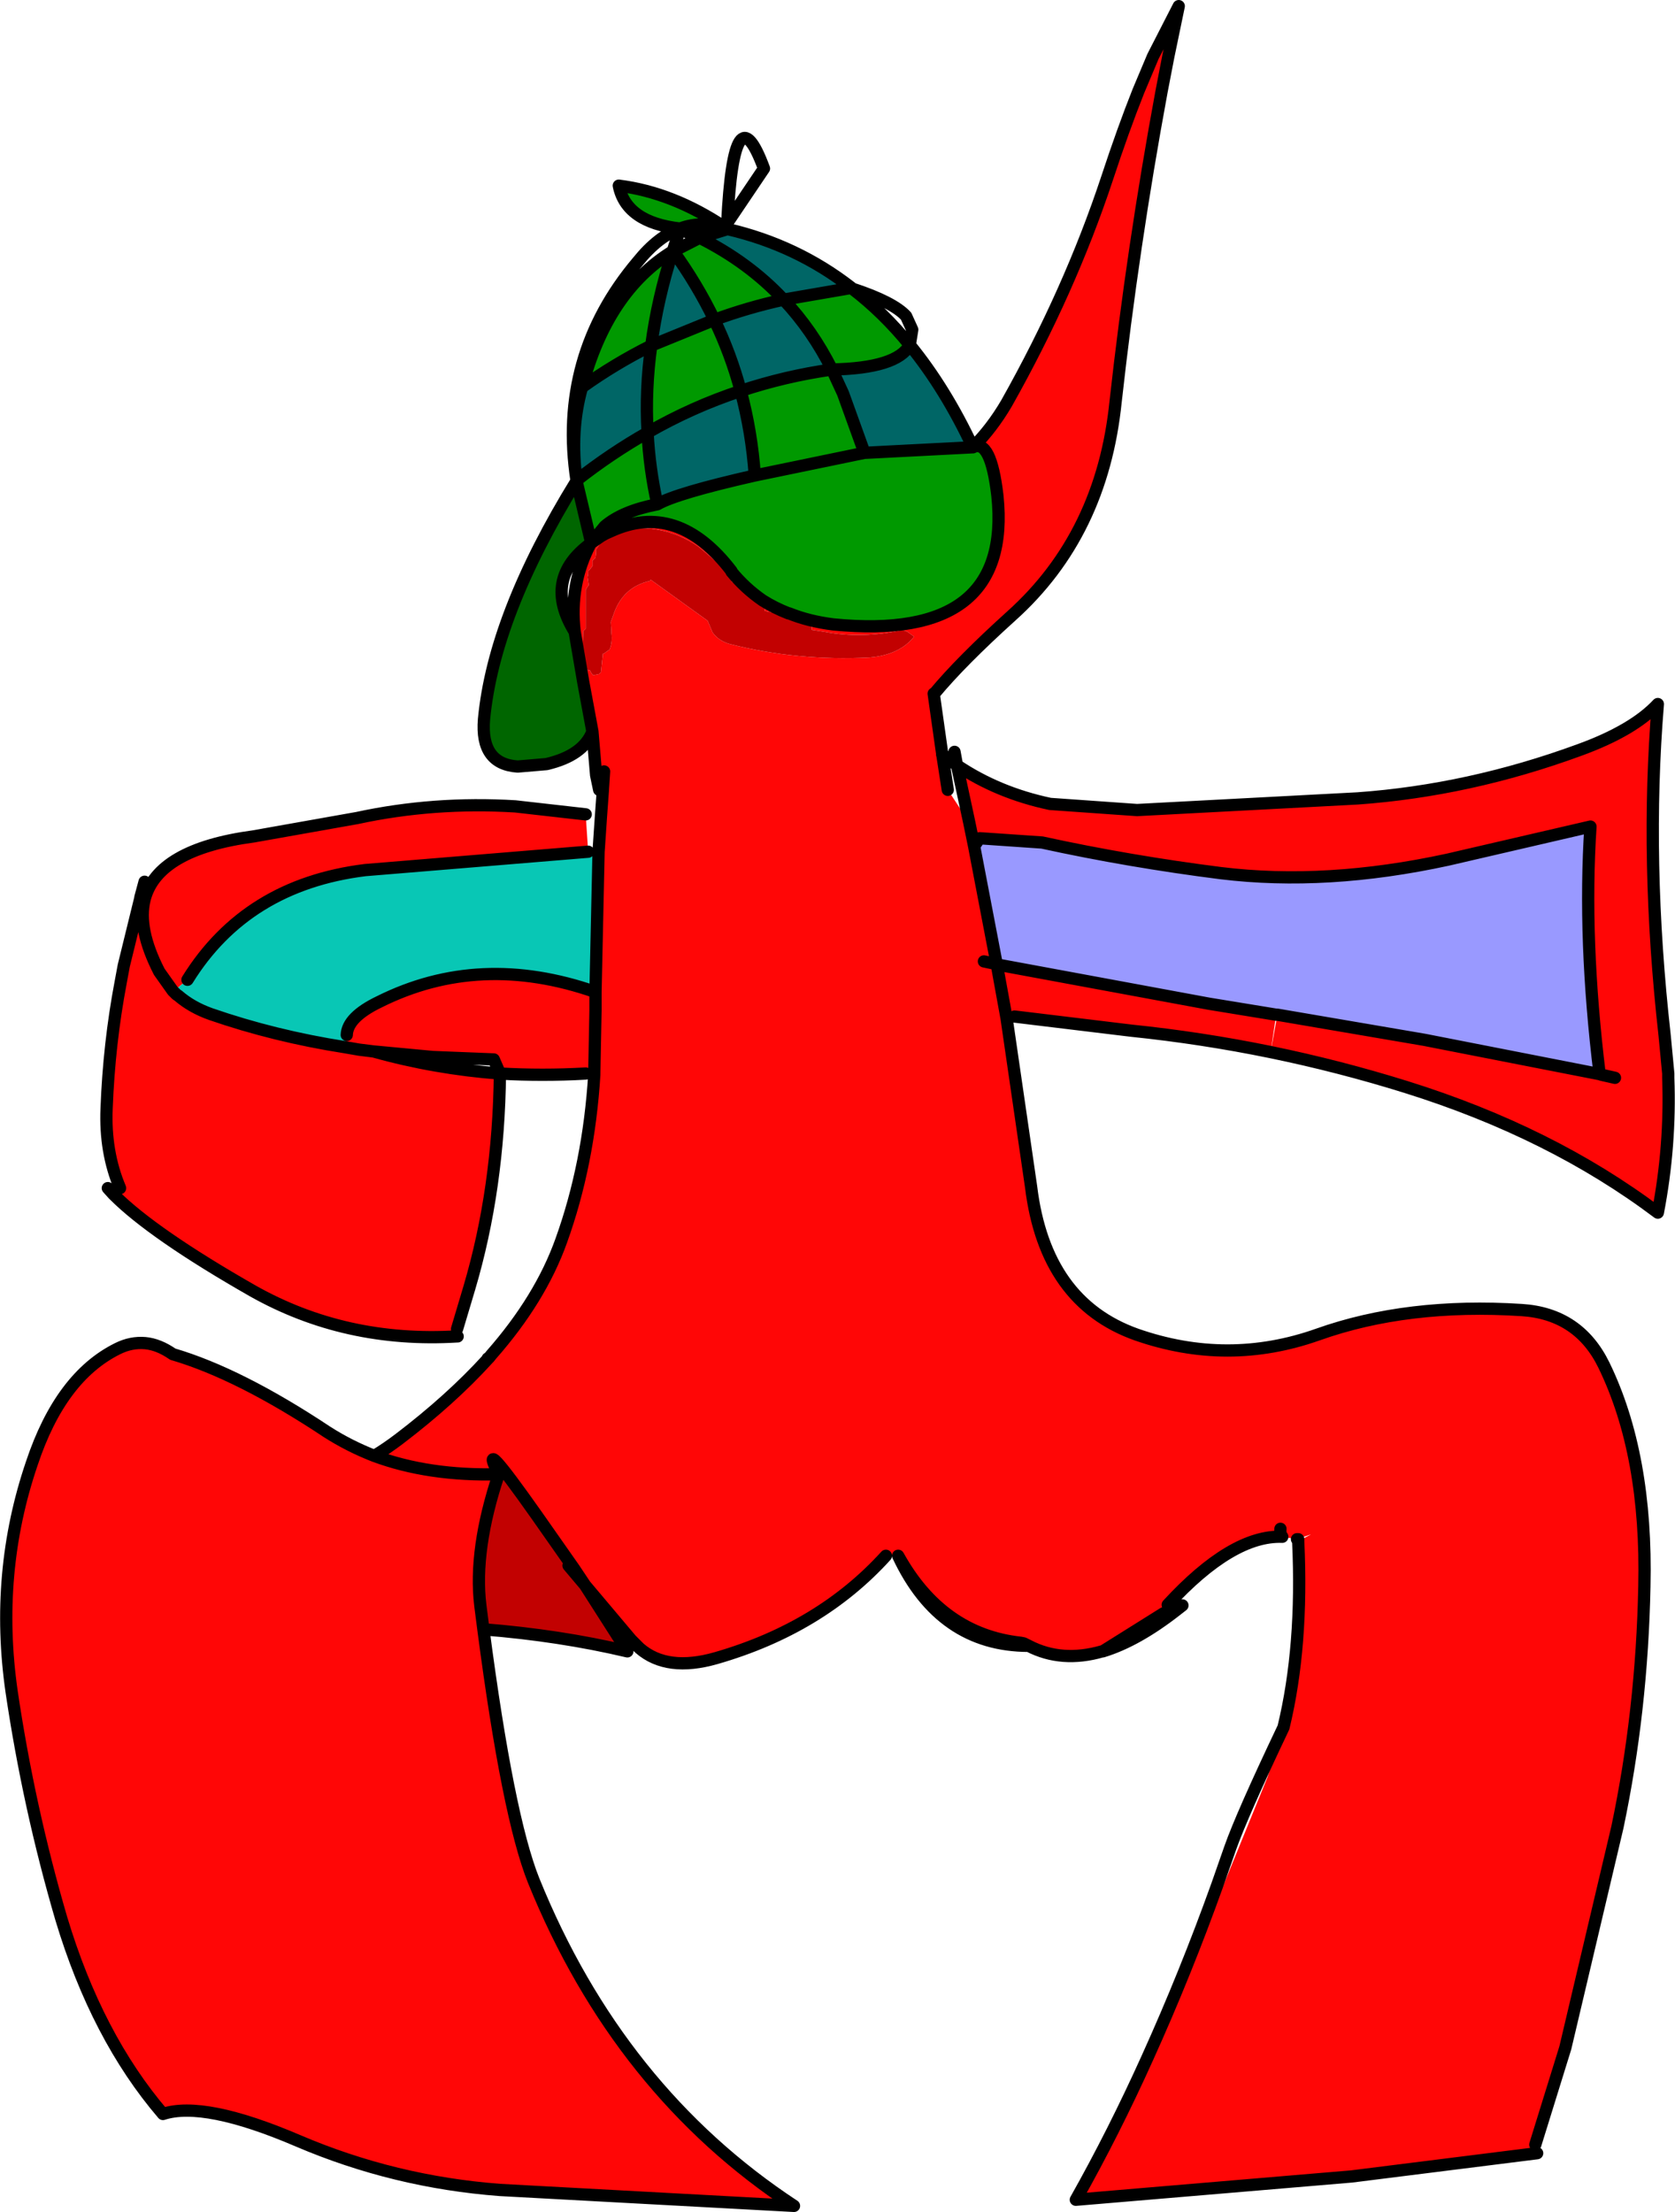
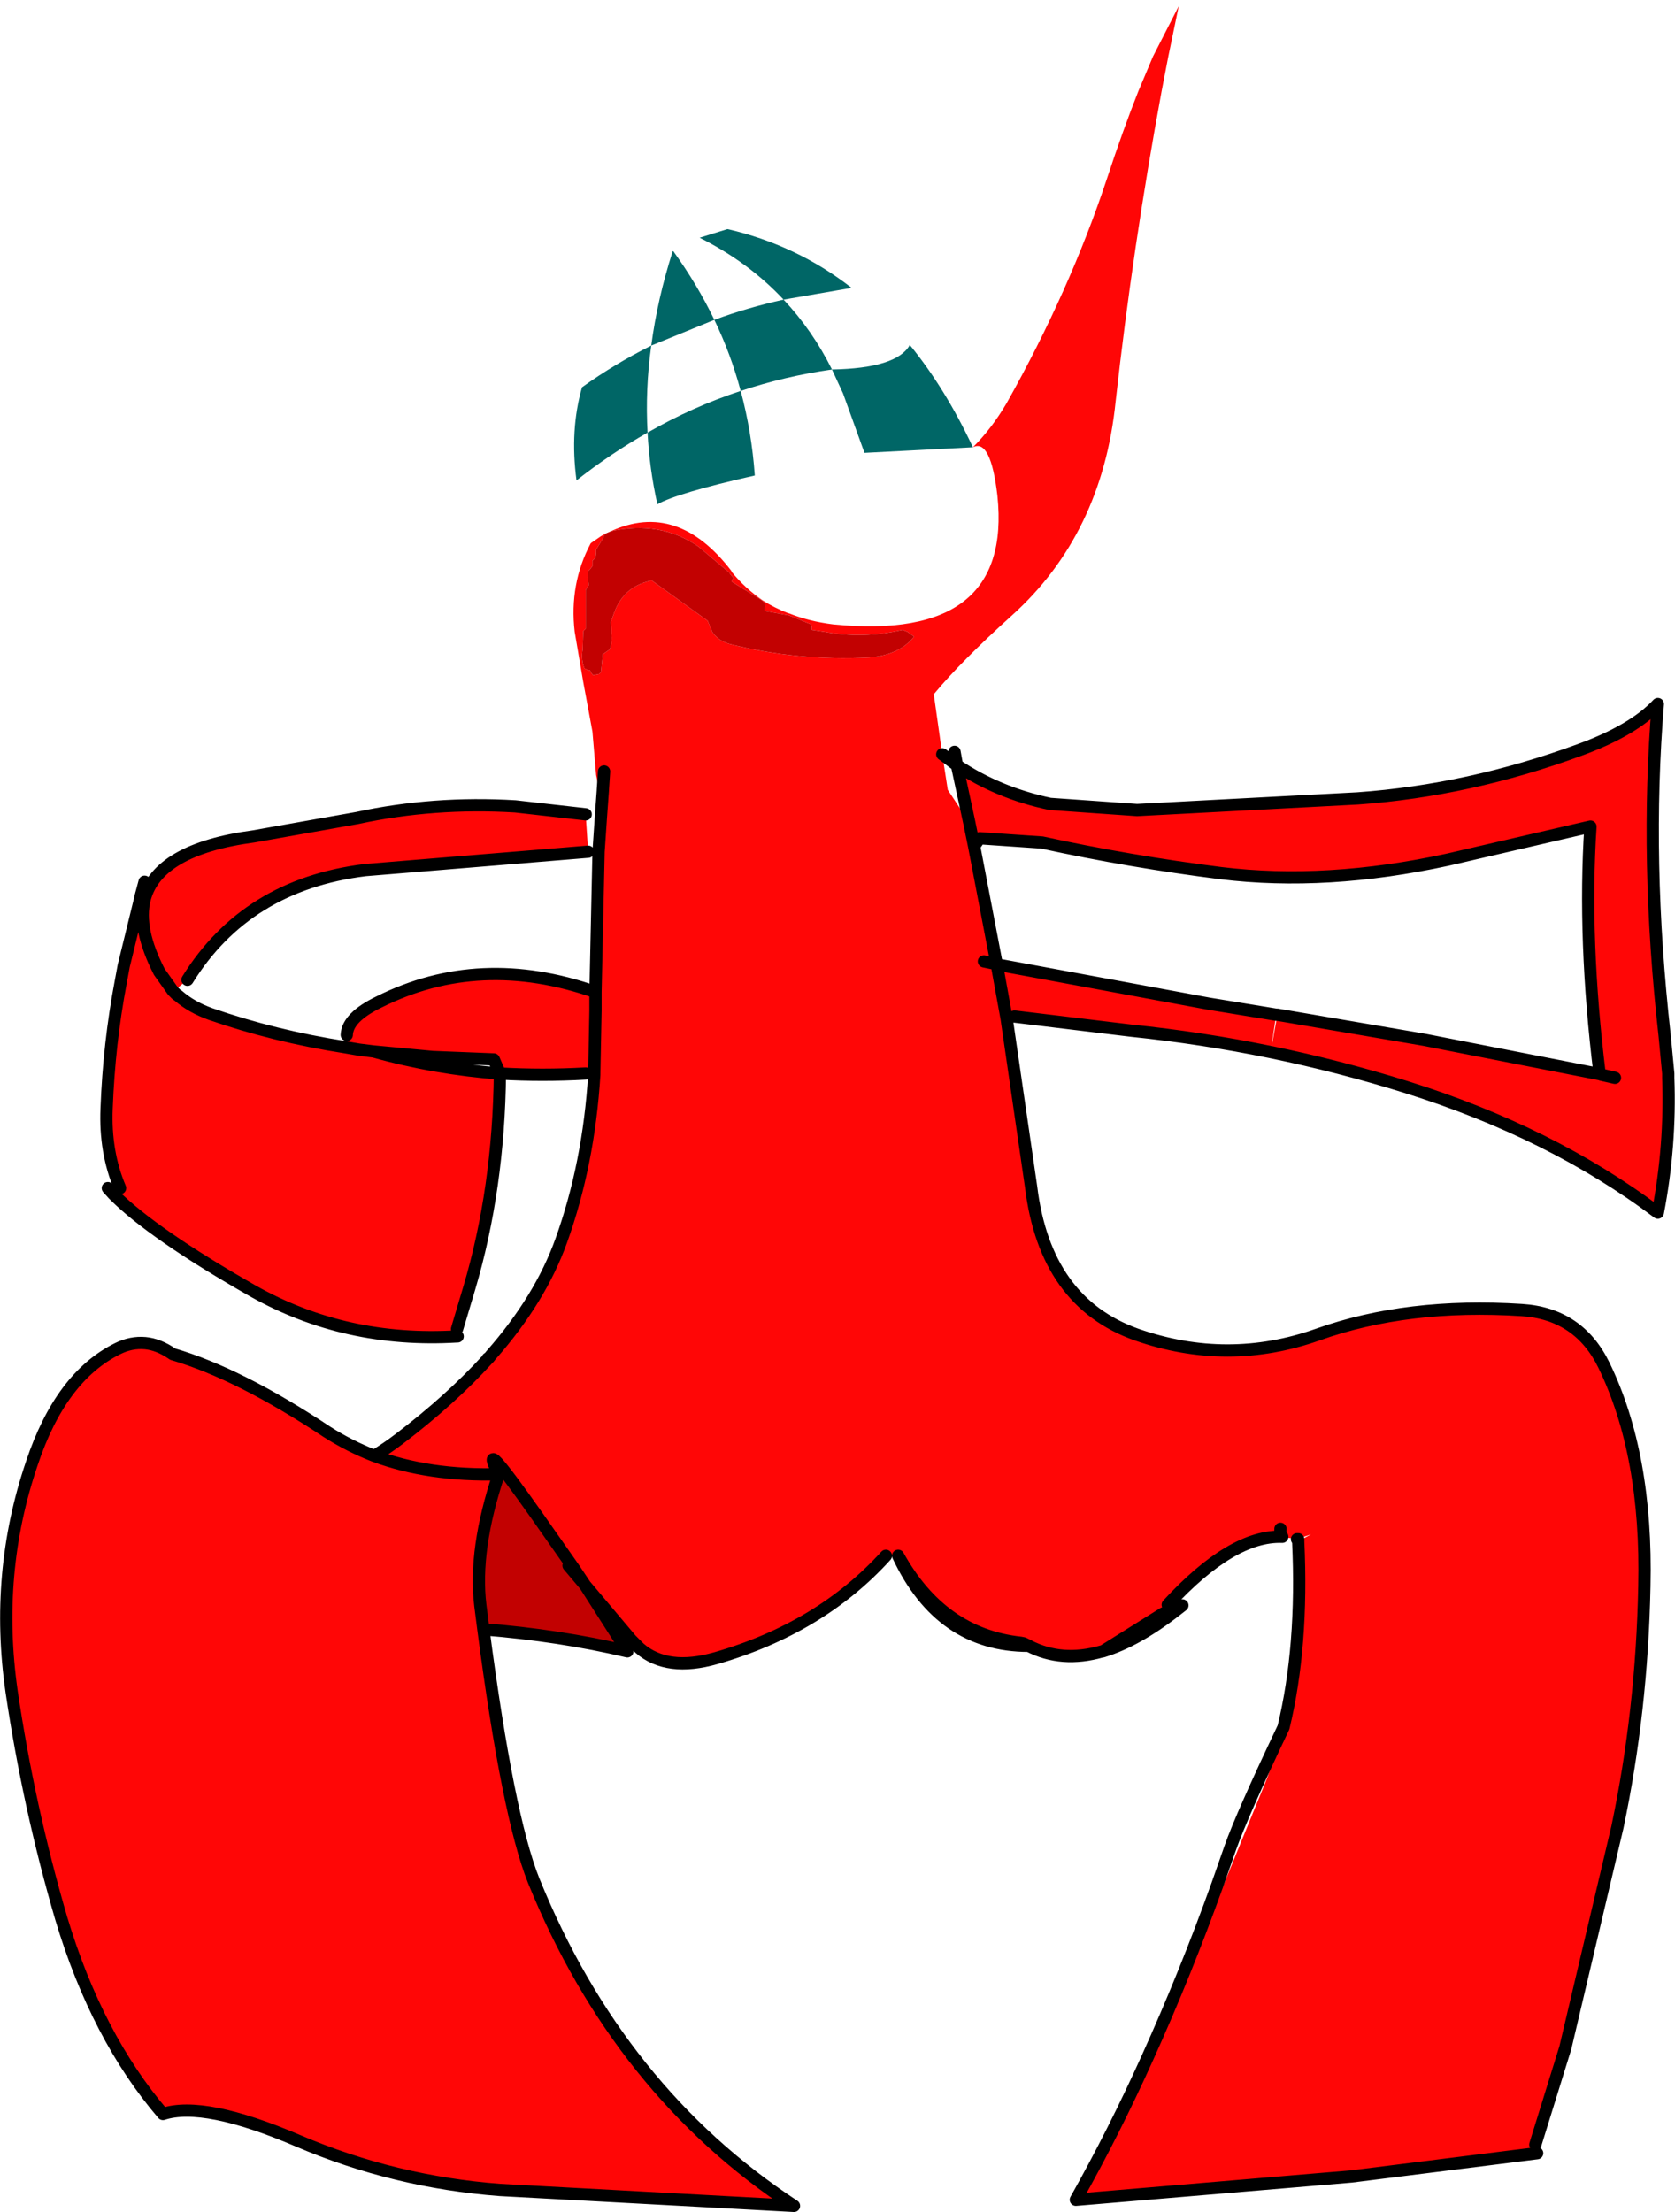
<svg xmlns="http://www.w3.org/2000/svg" height="180.5px" width="136.7px">
  <g transform="matrix(1.0, 0.0, 0.0, 1.0, 59.3, 82.95)">
    <path d="M20.1 -46.45 Q21.65 -48.0 22.85 -50.05 28.0 -59.2 31.05 -68.4 32.35 -72.35 33.6 -75.5 L34.8 -78.35 36.9 -82.45 36.05 -78.35 35.5 -75.5 Q33.15 -62.8 31.75 -50.2 30.65 -39.35 23.25 -32.7 19.15 -29.0 16.95 -26.35 L16.9 -26.35 17.6 -21.4 18.05 -18.5 19.8 -15.85 18.8 -20.5 Q22.15 -18.25 26.4 -17.35 L33.5 -16.85 51.5 -17.8 Q60.6 -18.45 69.6 -21.75 74.0 -23.35 76.0 -25.5 74.95 -12.75 76.55 1.5 L76.85 4.65 76.85 4.85 76.85 5.0 Q77.05 10.55 76.0 16.0 67.3 9.45 55.45 5.75 50.0 4.05 44.4 2.9 38.8 1.75 33.0 1.15 L23.5 0.0 22.85 0.15 24.85 13.9 Q26.0 23.3 33.45 25.95 40.9 28.55 48.25 25.95 55.55 23.35 64.9 23.95 69.55 24.25 71.6 28.45 75.15 35.75 74.9 46.5 74.7 56.65 72.7 66.15 L68.45 84.15 66.0 92.05 66.15 92.75 51.0 94.65 28.5 96.55 Q31.6 91.05 34.35 84.95 37.45 78.1 40.05 70.85 L40.5 71.0 44.15 62.05 45.45 58.0 Q47.05 51.4 46.65 42.85 47.4 42.4 47.7 42.25 L46.55 42.65 45.35 42.45 Q41.25 42.3 36.0 48.0 L35.65 48.7 30.7 51.8 30.65 51.8 Q27.35 52.75 24.65 51.35 L24.25 51.15 24.0 51.1 Q17.55 50.4 14.0 44.0 L13.0 44.0 Q7.65 49.9 -0.85 52.35 -4.85 53.5 -7.1 51.55 L-7.8 50.85 -11.55 46.4 -12.45 45.05 -15.5 40.7 Q-20.4 33.75 -18.6 37.35 -20.65 43.5 -20.1 48.05 L-19.85 50.0 Q-17.85 65.25 -15.75 70.5 -8.8 87.65 5.5 97.05 L-18.5 95.75 Q-27.1 95.1 -34.95 91.75 -42.65 88.45 -46.0 89.55 -51.4 83.25 -54.3 73.6 -56.95 64.55 -58.35 55.1 -59.75 45.4 -56.7 36.45 -54.35 29.4 -49.7 27.1 -48.6 26.55 -47.45 26.65 -46.35 26.75 -45.2 27.55 -39.75 29.15 -32.6 33.9 -30.8 35.05 -28.75 35.85 -27.75 35.25 -26.7 34.45 -22.5 31.25 -19.5 27.95 L-19.5 27.9 -19.4 27.85 -19.2 27.6 Q-15.2 23.05 -13.5 18.3 -11.25 12.05 -10.8 4.75 L-10.8 4.65 -11.5 4.65 Q-15.05 4.85 -18.5 4.65 -18.6 14.05 -21.0 22.15 L-22.0 25.5 -21.95 26.1 -22.0 26.1 Q-31.1 26.65 -38.65 22.4 -46.8 17.75 -50.0 14.55 L-49.5 14.0 Q-50.75 11.05 -50.6 7.5 -50.4 2.2 -49.45 -2.8 L-49.2 -4.15 -47.85 -9.65 -47.5 -9.55 Q-46.45 -13.65 -38.6 -14.7 L-30.15 -16.2 Q-23.9 -17.55 -17.25 -17.15 L-11.5 -16.5 -11.3 -13.45 -29.5 -11.95 Q-39.2 -10.75 -44.0 -3.0 L-45.15 -2.05 -44.9 -1.8 -44.75 -1.7 Q-43.65 -0.75 -42.1 -0.2 -36.9 1.6 -31.15 2.5 L-31.0 1.5 Q-30.95 0.05 -28.35 -1.2 -20.15 -5.3 -10.7 -2.0 L-10.45 -13.45 -10.25 -16.4 -10.1 -18.45 -10.1 -18.5 -10.4 -18.5 -10.65 -19.7 -10.95 -23.25 -11.7 -27.3 -12.4 -31.4 Q-12.85 -35.3 -11.1 -38.6 L-11.05 -38.65 -10.25 -39.2 -9.9 -39.4 -10.05 -39.15 -10.1 -39.0 -10.65 -38.1 -10.65 -37.85 -10.7 -37.45 -10.95 -37.2 -10.95 -37.0 -10.95 -36.75 -11.15 -36.5 -11.3 -36.35 -11.3 -36.1 -11.35 -35.85 -11.25 -35.2 -11.4 -35.0 -11.5 -34.8 -11.5 -32.8 -11.5 -32.6 -11.5 -31.7 -11.5 -31.65 -11.7 -31.45 -11.75 -29.95 Q-11.9 -29.15 -11.6 -28.4 L-11.25 -28.25 -11.15 -28.25 -11.05 -28.05 -10.9 -27.85 -10.4 -27.95 -10.25 -28.1 -10.1 -29.6 -10.05 -29.6 -9.55 -29.95 Q-9.3 -30.55 -9.4 -31.3 L-9.4 -31.45 -9.45 -32.2 -9.25 -32.75 Q-8.5 -35.05 -6.25 -35.55 L-6.2 -35.65 -1.55 -32.3 -1.15 -31.35 Q-0.65 -30.65 0.25 -30.4 5.75 -29.0 11.65 -29.3 14.1 -29.5 15.3 -31.0 L14.75 -31.4 14.35 -31.55 Q11.1 -30.8 7.95 -31.4 L6.95 -31.55 6.95 -31.75 6.9 -32.0 5.05 -32.75 5.0 -32.75 3.1 -33.1 3.15 -33.5 3.1 -33.75 2.9 -33.95 0.4 -35.5 0.55 -35.8 0.25 -36.15 0.25 -36.2 -2.3 -38.35 Q-5.45 -40.5 -9.45 -39.6 -4.0 -42.1 0.4 -36.35 L0.4 -36.3 Q1.5 -34.95 2.95 -33.95 3.9 -33.35 5.05 -32.9 L5.1 -32.9 Q6.7 -32.25 8.7 -32.0 23.35 -30.55 22.1 -42.5 21.55 -47.2 20.1 -46.45 M-10.0 -20.0 L-10.1 -18.5 -10.0 -20.0 M20.2 -13.9 L19.8 -15.85 20.2 -13.9 22.0 -4.5 21.95 -4.3 22.05 -4.25 39.35 -1.05 44.85 -0.15 44.4 2.9 44.95 -0.15 56.95 1.9 71.25 4.7 Q69.9 -6.3 70.5 -15.5 L58.85 -12.8 Q48.95 -10.65 40.35 -11.7 32.85 -12.65 25.75 -14.2 L20.65 -14.55 20.2 -13.9 M72.5 5.0 L71.4 4.75 71.25 4.7 71.4 4.75 72.5 5.0 M21.0 -4.5 L21.95 -4.3 21.0 -4.5 M22.85 0.15 L22.05 -4.25 22.85 0.15 M45.35 42.45 Q45.15 42.2 45.2 41.8 45.15 42.2 45.35 42.45 M-45.15 -2.05 L-45.2 -2.1 -46.3 -3.65 Q-48.1 -7.15 -47.5 -9.55 -48.1 -7.15 -46.3 -3.65 L-45.2 -2.1 -45.15 -2.05 M-10.8 4.65 L-10.7 -0.5 -10.7 -2.0 -10.7 -0.5 -10.8 4.65 M-28.8 2.85 Q-23.8 4.25 -18.5 4.65 L-19.0 3.5 -24.0 3.3 -28.8 2.85 -30.0 2.7 -31.15 2.5 -30.0 2.7 -28.8 2.85 M-28.75 35.85 Q-24.3 37.5 -18.6 37.35 -24.3 37.5 -28.75 35.85" fill="#ff0606" fill-rule="evenodd" stroke="none" />
    <path d="M-2.2 -63.55 L0.05 -64.25 0.1 -64.25 Q5.7 -62.95 10.15 -59.5 L10.15 -59.45 4.65 -58.5 Q1.8 -61.55 -2.2 -63.55 M14.95 -54.8 Q17.85 -51.25 20.1 -46.45 L20.05 -46.45 11.3 -46.0 11.25 -46.0 9.5 -50.85 8.6 -52.8 Q13.9 -52.9 14.95 -54.8 M8.6 -52.8 Q4.75 -52.25 1.15 -51.05 0.35 -54.05 -1.0 -56.85 1.7 -57.85 4.65 -58.5 7.0 -56.0 8.6 -52.8 M2.3 -44.15 Q-4.1 -42.7 -5.65 -41.8 -6.3 -44.7 -6.45 -47.65 -2.8 -49.75 1.15 -51.05 2.05 -47.7 2.3 -44.15 M-12.25 -43.75 Q-12.8 -47.85 -11.8 -51.35 -9.15 -53.25 -6.15 -54.75 -6.65 -51.15 -6.45 -47.65 -9.45 -45.95 -12.25 -43.75 M-4.4 -62.45 L-4.35 -62.45 Q-2.4 -59.75 -1.0 -56.85 L-6.15 -54.75 Q-5.65 -58.55 -4.4 -62.45" fill="#006666" fill-rule="evenodd" stroke="none" />
-     <path d="M-2.2 -63.55 Q1.8 -61.55 4.65 -58.5 L10.15 -59.45 10.25 -59.4 Q12.8 -57.45 14.95 -54.8 13.9 -52.9 8.6 -52.8 L9.5 -50.85 11.25 -46.0 11.3 -46.0 20.05 -46.45 20.1 -46.45 Q21.55 -47.2 22.1 -42.5 23.35 -30.55 8.7 -32.0 6.7 -32.25 5.1 -32.9 L5.05 -32.9 Q3.9 -33.35 2.95 -33.95 1.5 -34.95 0.4 -36.3 L0.4 -36.35 Q-4.0 -42.1 -9.45 -39.6 L-9.95 -40.0 Q-8.5 -41.25 -5.65 -41.8 -8.5 -41.25 -9.95 -40.0 L-11.05 -38.65 -12.25 -43.7 -12.25 -43.75 Q-9.45 -45.95 -6.45 -47.65 -6.65 -51.15 -6.15 -54.75 -9.15 -53.25 -11.8 -51.35 -9.75 -59.15 -4.4 -62.45 -5.65 -58.55 -6.15 -54.75 L-1.0 -56.85 Q-2.4 -59.75 -4.35 -62.45 L-2.2 -63.55 M8.6 -52.8 Q7.0 -56.0 4.65 -58.5 1.7 -57.85 -1.0 -56.85 0.35 -54.05 1.15 -51.05 4.75 -52.25 8.6 -52.8 M2.3 -44.15 L11.25 -46.0 2.3 -44.15 Q2.05 -47.7 1.15 -51.05 -2.8 -49.75 -6.45 -47.65 -6.3 -44.7 -5.65 -41.8 -4.1 -42.7 2.3 -44.15 M-3.8 -64.3 Q-8.2 -64.8 -8.8 -67.8 -4.4 -67.25 -0.15 -64.4 L0.05 -64.25 Q-1.95 -65.0 -3.8 -64.3" fill="#009900" fill-rule="evenodd" stroke="none" />
    <path d="M-9.45 -39.6 Q-5.45 -40.5 -2.3 -38.35 L0.25 -36.2 0.25 -36.15 0.55 -35.8 0.4 -35.5 2.9 -33.95 3.1 -33.75 3.15 -33.5 3.1 -33.1 5.0 -32.75 5.05 -32.75 6.9 -32.0 6.95 -31.75 6.95 -31.55 7.95 -31.4 Q11.1 -30.8 14.35 -31.55 L14.75 -31.4 15.3 -31.0 Q14.1 -29.5 11.65 -29.3 5.75 -29.0 0.25 -30.4 -0.65 -30.65 -1.15 -31.35 L-1.55 -32.3 -6.2 -35.65 -6.25 -35.55 Q-8.5 -35.05 -9.25 -32.75 L-9.45 -32.2 -9.4 -31.45 -9.4 -31.3 Q-9.3 -30.55 -9.55 -29.95 L-10.05 -29.6 -10.1 -29.6 -10.25 -28.1 -10.4 -27.95 -10.9 -27.85 -11.05 -28.05 -11.15 -28.25 -11.25 -28.25 -11.6 -28.4 Q-11.9 -29.15 -11.75 -29.95 L-11.7 -31.45 -11.5 -31.65 -11.5 -31.7 -11.5 -32.6 -11.5 -32.8 -11.5 -34.8 -11.4 -35.0 -11.25 -35.2 -11.35 -35.85 -11.3 -36.1 -11.3 -36.35 -11.15 -36.5 -10.95 -36.75 -10.95 -37.0 -10.95 -37.2 -10.7 -37.45 -10.65 -37.85 -10.65 -38.1 -10.1 -39.0 -10.05 -39.15 -9.9 -39.4 -9.45 -39.6 M-11.55 46.4 L-8.1 51.8 Q-13.6 50.5 -19.85 50.0 L-20.1 48.05 Q-20.65 43.5 -18.6 37.35 -20.4 33.75 -15.5 40.7 L-12.45 45.05 -12.9 44.8 -11.55 46.4" fill="#c20101" fill-rule="evenodd" stroke="none" />
-     <path d="M20.2 -13.9 L20.65 -14.55 25.75 -14.2 Q32.85 -12.65 40.35 -11.7 48.95 -10.65 58.85 -12.8 L70.5 -15.5 Q69.9 -6.3 71.25 4.7 L56.95 1.9 44.95 -0.15 44.85 -0.15 39.35 -1.05 22.05 -4.25 22.0 -4.5 20.2 -13.9" fill="#9999ff" fill-rule="evenodd" stroke="none" />
-     <path d="M-11.3 -13.45 L-10.45 -13.45 -10.7 -2.0 Q-20.15 -5.3 -28.35 -1.2 -30.95 0.05 -31.0 1.5 L-31.15 2.5 Q-36.9 1.6 -42.1 -0.2 -43.65 -0.75 -44.75 -1.7 L-44.9 -1.8 -45.15 -2.05 -44.0 -3.0 Q-39.2 -10.75 -29.5 -11.95 L-11.3 -13.45" fill="#08c7b5" fill-rule="evenodd" stroke="none" />
-     <path d="M-11.05 -38.65 L-11.1 -38.6 Q-15.05 -35.7 -12.4 -31.4 L-11.7 -27.3 -10.95 -23.25 Q-11.7 -21.3 -14.7 -20.6 L-17.05 -20.4 Q-20.1 -20.6 -19.8 -24.25 -19.0 -32.75 -12.25 -43.7 L-11.05 -38.65" fill="#006600" fill-rule="evenodd" stroke="none" />
-     <path d="M20.1 -46.45 Q21.65 -48.0 22.85 -50.05 28.0 -59.2 31.05 -68.4 32.35 -72.35 33.6 -75.5 L34.8 -78.35 36.9 -82.45 36.05 -78.35 35.5 -75.5 Q33.15 -62.8 31.75 -50.2 30.65 -39.35 23.25 -32.7 19.15 -29.0 16.95 -26.35 L16.9 -26.35 17.6 -21.4 18.05 -18.5 M0.05 -64.25 L0.05 -64.3 0.05 -64.75 Q0.6 -75.85 3.05 -69.2 L0.05 -64.75 M10.15 -59.5 Q5.7 -62.95 0.1 -64.25 L0.05 -64.25 -2.2 -63.55 Q1.8 -61.55 4.65 -58.5 L10.15 -59.45 10.25 -59.4 Q13.6 -58.3 14.65 -57.15 L15.15 -56.05 14.95 -54.8 Q17.85 -51.25 20.1 -46.45 21.55 -47.2 22.1 -42.5 23.35 -30.55 8.7 -32.0 6.7 -32.25 5.1 -32.9 L5.05 -32.9 Q3.9 -33.35 2.95 -33.95 1.5 -34.95 0.4 -36.3 L0.4 -36.35 Q-4.0 -42.1 -9.45 -39.6 L-9.9 -39.4 -10.25 -39.2 -11.05 -38.65 -11.1 -38.6 Q-12.85 -35.3 -12.4 -31.4 L-11.7 -27.3 -10.95 -23.25 -10.65 -19.7 -10.4 -18.5 M10.15 -59.5 L10.25 -59.4 Q12.8 -57.45 14.95 -54.8 13.9 -52.9 8.6 -52.8 L9.5 -50.85 11.25 -46.0 11.3 -46.0 20.05 -46.45 20.1 -46.45 M8.6 -52.8 Q7.0 -56.0 4.65 -58.5 1.7 -57.85 -1.0 -56.85 0.35 -54.05 1.15 -51.05 4.75 -52.25 8.6 -52.8 M11.25 -46.0 L2.3 -44.15 Q-4.1 -42.7 -5.65 -41.8 -8.5 -41.25 -9.95 -40.0 L-11.05 -38.65 -12.25 -43.7 Q-19.0 -32.75 -19.8 -24.25 -20.1 -20.6 -17.05 -20.4 L-14.7 -20.6 Q-11.7 -21.3 -10.95 -23.25 M2.3 -44.15 Q2.05 -47.7 1.15 -51.05 -2.8 -49.75 -6.45 -47.65 -6.3 -44.7 -5.65 -41.8 M-3.8 -64.3 Q-8.2 -64.8 -8.8 -67.8 -4.4 -67.25 -0.15 -64.4 L0.05 -64.25 Q-1.95 -65.0 -3.8 -64.3 -2.15 -64.1 0.05 -64.25 M-4.4 -62.45 L-3.8 -64.25 -3.8 -64.3 Q-5.6 -63.65 -7.25 -61.6 -13.8 -53.85 -12.25 -43.75 -12.8 -47.85 -11.8 -51.35 -9.75 -59.15 -4.4 -62.45 L-4.35 -62.45 -2.2 -63.55 -3.8 -64.25 M-4.4 -62.45 Q-5.65 -58.55 -6.15 -54.75 L-1.0 -56.85 Q-2.4 -59.75 -4.35 -62.45 M-12.25 -43.75 Q-9.45 -45.95 -6.45 -47.65 -6.65 -51.15 -6.15 -54.75 -9.15 -53.25 -11.8 -51.35 M-12.25 -43.75 L-12.25 -43.7 M-11.1 -38.6 Q-15.05 -35.7 -12.4 -31.4" fill="none" stroke="#000000" stroke-linecap="round" stroke-linejoin="round" stroke-width="1.0" />
    <path d="M17.6 -21.4 L18.8 -20.5 18.6 -21.6 M-10.1 -18.5 L-10.0 -20.0 M19.8 -15.85 L18.8 -20.5 Q22.15 -18.25 26.4 -17.35 L33.5 -16.85 51.5 -17.8 Q60.6 -18.45 69.6 -21.75 74.0 -23.35 76.0 -25.5 74.95 -12.75 76.55 1.5 L76.85 4.65 76.85 4.85 76.85 5.0 Q77.05 10.55 76.0 16.0 67.3 9.45 55.45 5.75 50.0 4.05 44.4 2.9 38.8 1.75 33.0 1.15 L23.5 0.0 M22.85 0.15 L24.85 13.9 Q26.0 23.3 33.45 25.95 40.9 28.55 48.25 25.95 55.55 23.35 64.9 23.95 69.55 24.25 71.6 28.45 75.15 35.75 74.9 46.5 74.7 56.65 72.7 66.15 L68.45 84.15 66.0 92.05 M66.15 92.75 L51.0 94.65 28.5 96.55 Q31.6 91.05 34.35 84.95 37.45 78.1 40.05 70.85 L41.1 67.85 Q42.05 65.15 45.45 58.0 47.05 51.4 46.65 42.85 L46.65 42.65 46.6 42.65 46.55 42.65 M45.35 42.45 Q41.25 42.3 36.0 48.0 M35.65 48.7 L37.2 48.05 36.75 48.4 Q33.5 50.95 30.7 51.8 L30.65 51.8 Q27.35 52.75 24.65 51.35 17.45 51.35 14.0 44.0 17.55 50.4 24.0 51.1 L24.25 51.15 24.65 51.35 M13.0 44.0 Q7.65 49.9 -0.85 52.35 -4.85 53.5 -7.1 51.55 L-7.8 50.85 -11.55 46.4 -8.1 51.8 Q-13.6 50.5 -19.85 50.0 -17.85 65.25 -15.75 70.5 -8.8 87.65 5.5 97.05 L-18.5 95.75 Q-27.1 95.1 -34.95 91.75 -42.65 88.45 -46.0 89.55 -51.4 83.25 -54.3 73.6 -56.95 64.55 -58.35 55.1 -59.75 45.4 -56.7 36.45 -54.35 29.4 -49.7 27.1 -48.6 26.55 -47.45 26.65 -46.35 26.75 -45.2 27.55 -39.75 29.15 -32.6 33.9 -30.8 35.05 -28.75 35.85 -27.75 35.25 -26.7 34.45 -22.5 31.25 -19.5 27.95 L-19.5 27.9 -19.4 27.85 -19.2 27.6 Q-15.2 23.05 -13.5 18.3 -11.25 12.05 -10.8 4.75 L-10.8 4.65 -10.7 -0.5 -10.7 -2.0 -10.45 -13.45 -10.25 -16.4 -10.1 -18.45 -10.1 -18.5 M-11.5 4.65 Q-15.05 4.85 -18.5 4.65 -18.6 14.05 -21.0 22.15 L-22.0 25.5 M-21.95 26.1 L-22.0 26.1 Q-31.1 26.65 -38.65 22.4 -46.8 17.75 -50.0 14.55 L-50.05 14.5 -50.5 14.0 M19.8 -15.85 L20.2 -13.9 20.65 -14.55 25.75 -14.2 Q32.85 -12.65 40.35 -11.7 48.95 -10.65 58.85 -12.8 L70.5 -15.5 Q69.9 -6.3 71.25 4.7 L71.4 4.75 72.5 5.0 M21.95 -4.3 L22.05 -4.25 22.0 -4.5 20.2 -13.9 M44.85 -0.15 L39.35 -1.05 22.05 -4.25 22.85 0.15 M21.95 -4.3 L21.0 -4.5 M44.95 -0.15 L44.85 -0.15 M44.95 -0.15 L56.95 1.9 71.25 4.7 M45.2 41.8 Q45.15 42.2 45.35 42.45 M30.7 51.8 L36.75 48.4 M35.65 48.7 L30.7 51.8 M-47.5 -11.0 L-47.85 -9.7 -47.85 -9.65 -49.2 -4.15 -49.45 -2.8 Q-50.4 2.2 -50.6 7.5 -50.75 11.05 -49.5 14.0 M-47.5 -9.55 Q-46.45 -13.65 -38.6 -14.7 L-30.15 -16.2 Q-23.9 -17.55 -17.25 -17.15 L-11.5 -16.5 M-45.15 -2.05 L-44.9 -1.8 -44.75 -1.7 Q-43.65 -0.75 -42.1 -0.2 -36.9 1.6 -31.15 2.5 L-30.0 2.7 -28.8 2.85 -24.0 3.3 -19.0 3.5 -18.5 4.65 Q-23.8 4.25 -28.8 2.85 M-31.0 1.5 Q-30.95 0.05 -28.35 -1.2 -20.15 -5.3 -10.7 -2.0 M-47.5 -9.55 Q-48.1 -7.15 -46.3 -3.65 L-45.2 -2.1 -45.15 -2.05 M-44.0 -3.0 Q-39.2 -10.75 -29.5 -11.95 L-11.3 -13.45 M-18.6 37.35 Q-20.4 33.75 -15.5 40.7 L-12.45 45.05 -11.55 46.4 -12.9 44.8 -12.45 45.05 M-19.85 50.0 L-20.1 48.05 Q-20.65 43.5 -18.6 37.35 -24.3 37.5 -28.75 35.85" fill="none" stroke="#000000" stroke-linecap="round" stroke-linejoin="round" stroke-width="1.0" />
  </g>
</svg>